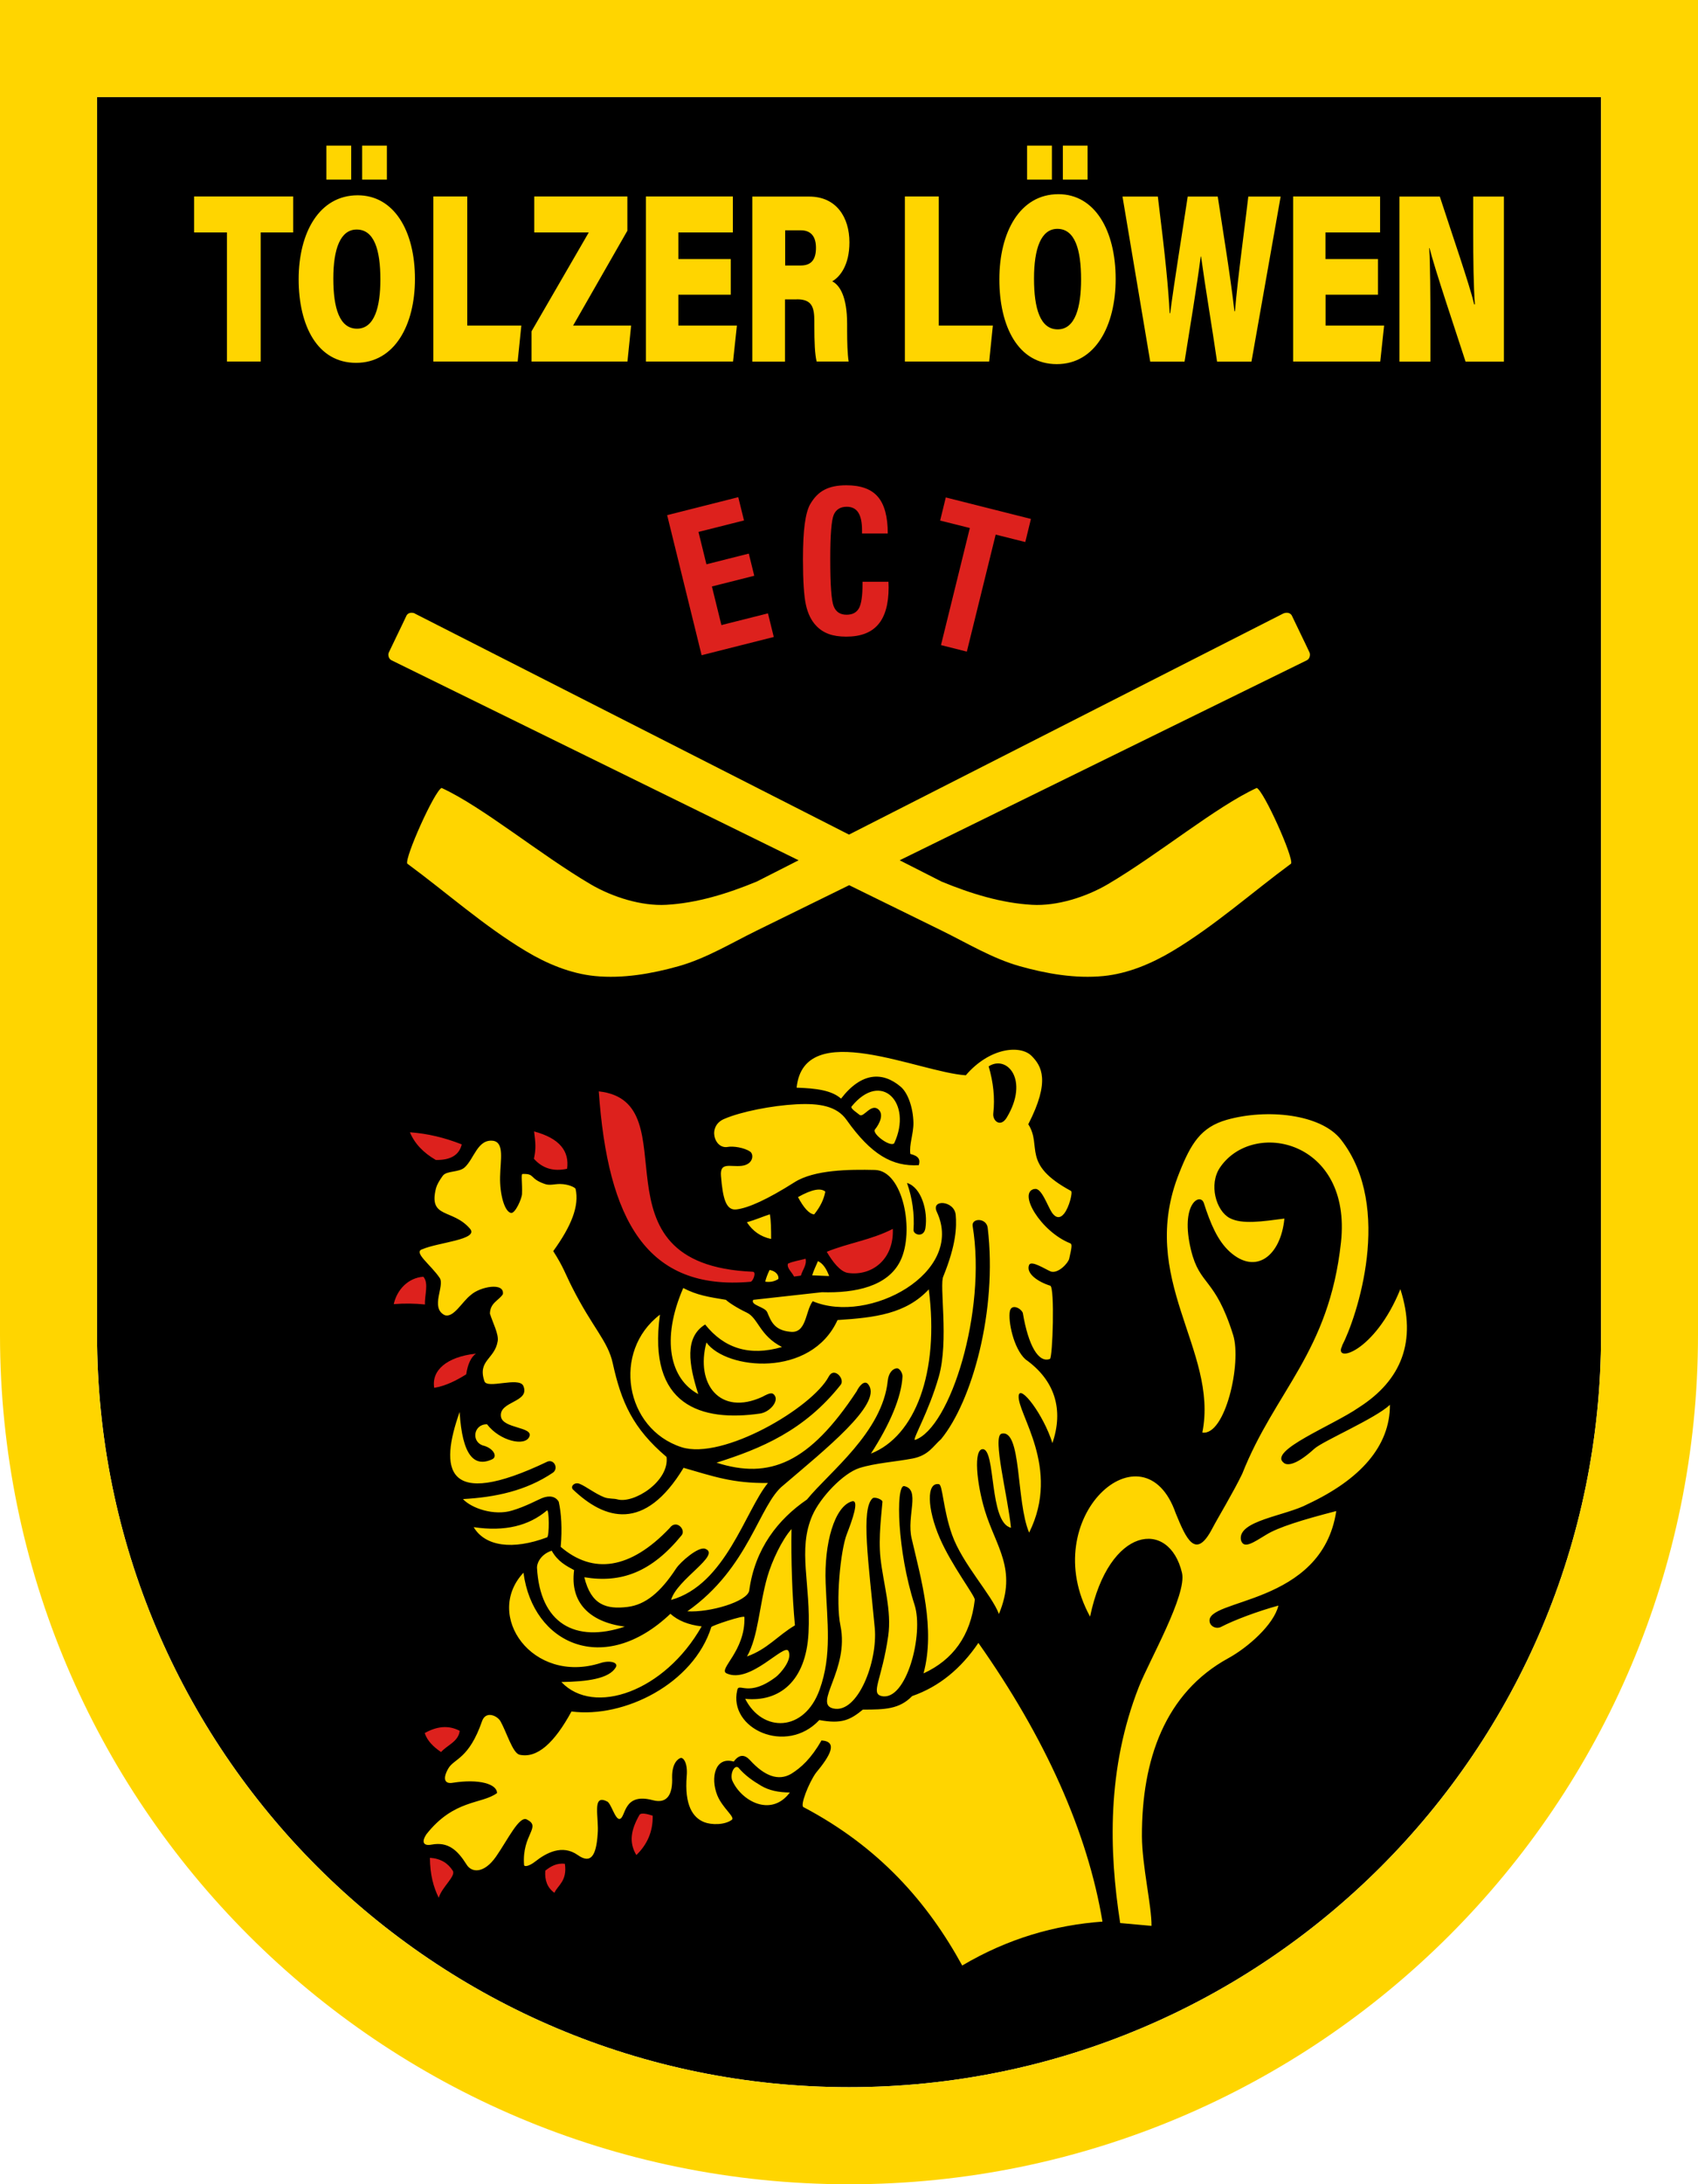
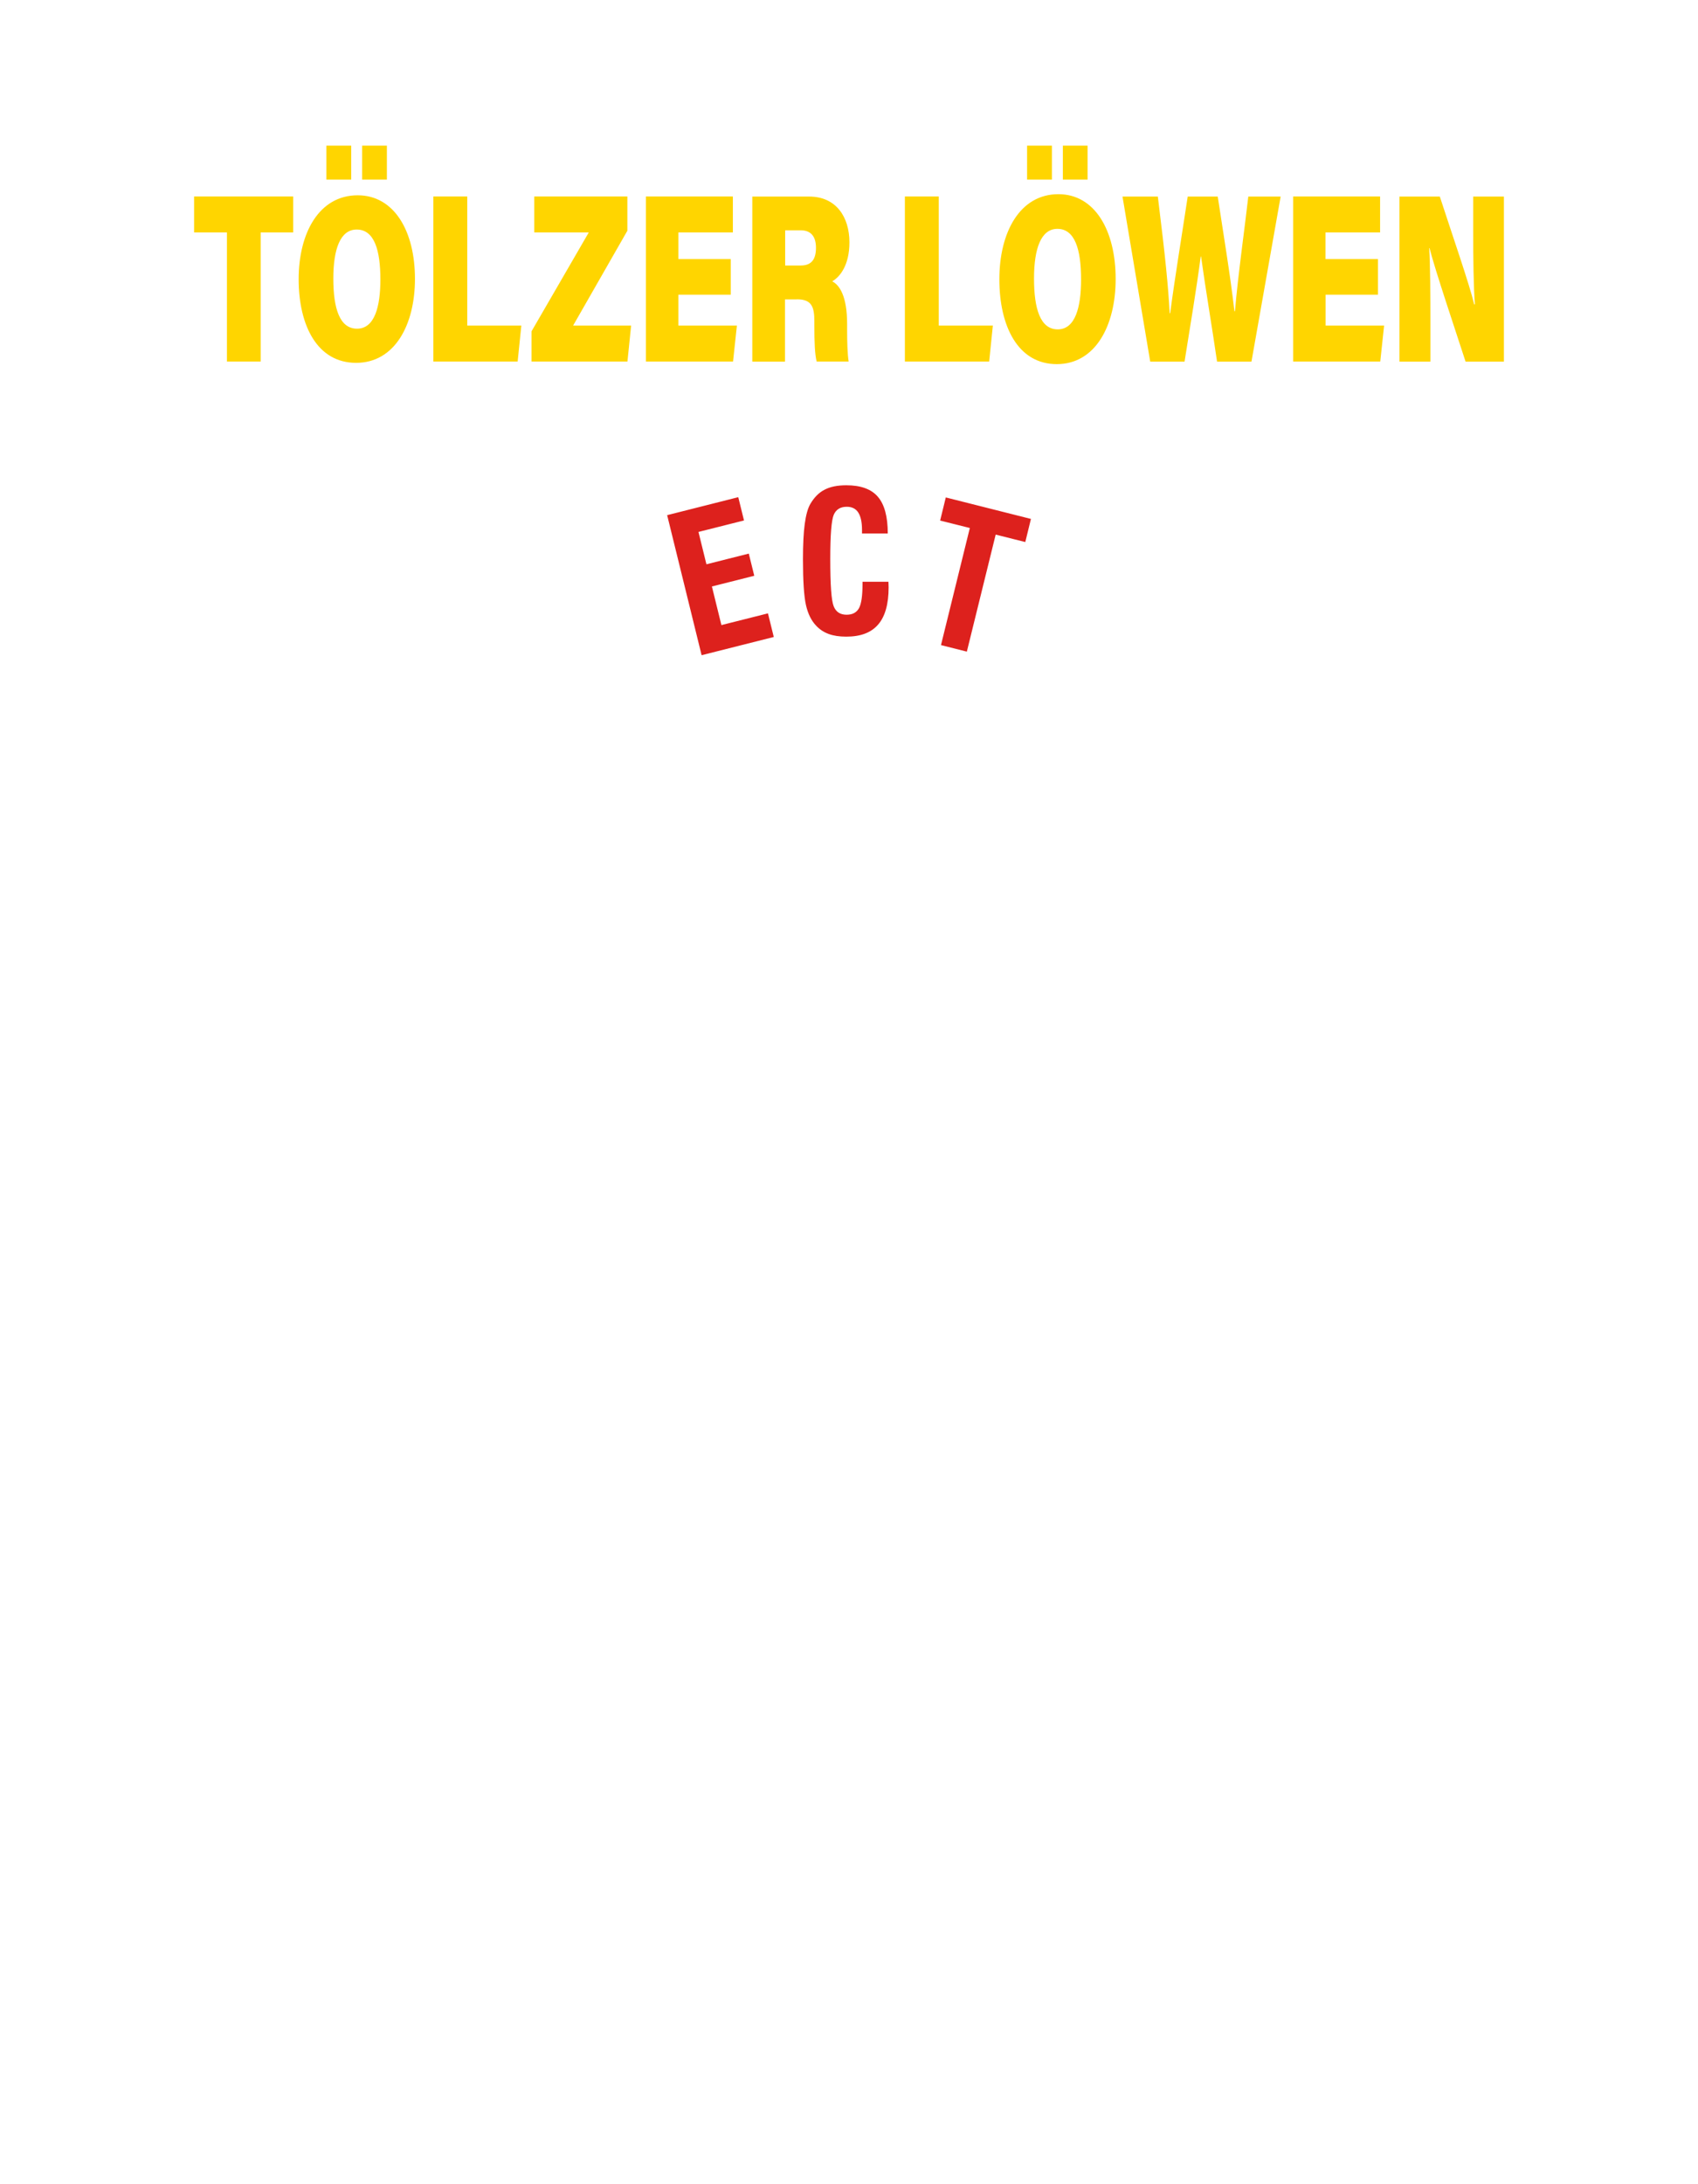
<svg xmlns="http://www.w3.org/2000/svg" id="Logo_Toelzer_Loewen" viewBox="0 0 198.42 255.12">
  <defs>
    <style>.cls-1{fill:#000;}.cls-1,.cls-2,.cls-3{stroke-width:0px;}.cls-2{fill:#ffd500;}.cls-3{fill:#dd211d;}</style>
  </defs>
-   <path id="Hintergrund_innen" class="cls-1" d="M11.34,155.91V11.34h175.75v144.57c0,48.53-39.34,87.87-87.87,87.87S11.34,204.44,11.34,155.91h0Z" />
-   <path id="Rahmen" class="cls-2" d="M0,0v155.91c0,54.79,44.42,99.21,99.21,99.21s99.21-44.42,99.21-99.21V0H0ZM187.09,155.91c0,48.53-39.34,87.87-87.87,87.87S11.34,204.44,11.34,155.91V11.34h175.75v144.57Z" />
  <path id="ECT" class="cls-3" d="M81.99,76.54l-4.03-16.37,8.31-2.1.67,2.72-5.32,1.34.93,3.78,4.95-1.25.64,2.59-4.95,1.25,1.11,4.51,5.44-1.37.68,2.76-8.44,2.13h0ZM100.8,67.95h3.02c0,.07,0,.18.01.32,0,.14.01.26.01.33,0,1.95-.41,3.4-1.22,4.34-.81.95-2.05,1.42-3.73,1.42-.79,0-1.48-.1-2.05-.31-.57-.21-1.06-.53-1.47-.97-.56-.58-.96-1.39-1.19-2.41-.23-1.02-.35-2.81-.35-5.35,0-1.74.07-3.12.21-4.14.14-1.03.35-1.79.64-2.3.45-.77,1-1.34,1.67-1.68.66-.35,1.51-.52,2.55-.52,1.69,0,2.92.45,3.68,1.34.77.89,1.16,2.32,1.16,4.29h-3.01v-.41c0-.91-.15-1.59-.44-2.04-.29-.45-.74-.67-1.34-.67-.74,0-1.25.31-1.52.93-.27.62-.41,2.34-.41,5.15,0,3.04.13,4.88.4,5.54.26.66.76.99,1.51.99.69,0,1.17-.26,1.45-.77.28-.52.41-1.47.41-2.85v-.23h0ZM109.96,75.34l3.37-13.67-3.47-.87.66-2.7,9.95,2.51-.66,2.7-3.46-.87-3.37,13.67-3.01-.76h0Z" />
-   <path id="Schlaeger" class="cls-2" d="M48.45,71.65l50.76,25.83,50.76-25.83c.41-.16.79-.08.98.23.7,1.49,1.38,2.84,2.08,4.34.11.25.03.75-.34.91-15.92,7.82-31.71,15.57-47.56,23.35l4.9,2.49c3.45,1.42,7,2.51,10.56,2.71,2.92.17,6.32-.91,8.86-2.4,5.95-3.5,12.65-9.07,17.41-11.25.85.39,4.33,8.16,4.01,8.84-4.62,3.41-8.95,7.28-13.86,10.22-2.46,1.47-5.23,2.63-8.06,2.91-3.27.32-6.63-.26-9.79-1.15-3.23-.91-6.16-2.71-9.19-4.19-3.59-1.76-7.17-3.52-10.74-5.27-3.57,1.75-7.15,3.51-10.74,5.27-3.02,1.48-5.96,3.28-9.19,4.19-3.17.89-6.52,1.47-9.79,1.15-2.83-.28-5.6-1.43-8.06-2.91-4.91-2.94-9.24-6.82-13.86-10.22-.32-.67,3.16-8.45,4.01-8.84,4.76,2.18,11.46,7.75,17.41,11.25,2.54,1.49,5.94,2.57,8.86,2.4,3.56-.2,7.11-1.29,10.55-2.71l4.9-2.49c-15.85-7.78-31.63-15.54-47.55-23.35-.37-.16-.46-.66-.34-.91.7-1.49,1.38-2.84,2.08-4.34.18-.31.57-.39.98-.23h0Z" />
  <g id="Loewe">
-     <path id="Loewe_Gelb" class="cls-2" d="M92.88,189.85h0c-1.99,1.17-3.22,2.79-5.59,3.62,1.34-2.36,1.41-5.92,2.38-9.3.53-1.83,1.67-4.27,2.82-5.58-.06,3.54.07,7.68.4,11.25h0ZM55.35,178.37h0c1.34,2.25,4.55,2.7,8.58,1.19.28-.13.25-3.38-.02-3.14-2.1,1.78-4.9,2.5-8.56,1.95h0ZM67.09,183.39h0c-.93-.5-1.92-1.01-2.62-2.27-1.12.36-1.71,1.27-1.72,1.98.35,6.5,4.44,8.84,10.26,6.89-4.11-.54-6.43-2.81-5.92-6.61h0ZM81.98,189.96h0c-1.55-.18-2.76-.68-3.64-1.47-7.78,7.38-16.07,3.52-17.17-4.8-4.66,4.98,1.05,13.08,9.01,10.55,1.06-.35,2.12-.08,1.78.5-.79,1.34-3.34,1.67-6.36,1.72,3.8,4.01,12.07,1.12,16.39-6.5h0ZM88.95,208.58h0c-.95-.56-1.89-1.2-2.68-2.14-.49-.33-.96.75-.72,1.48,1.03,2.42,4.55,4.39,6.75,1.44-1.32,0-2.46-.25-3.35-.78h0ZM156.84,157.2c-1.09,2.09,3.8.78,6.8-6.63,1.95,6.09.13,10.64-4.85,13.82-3.02,2.1-10.64,5.05-8.78,6.46.25.24,1.17.56,3.58-1.64.98-.89,7.16-3.54,8.83-5.13.02,4.85-3.49,8.73-9.59,11.59-2.61,1.4-8.23,1.92-7.82,4.2.31,1.11,1.43.31,3.01-.65,1.37-.83,4.09-1.69,8.13-2.73-1.68,11.13-15.43,10.17-14.79,12.97.13.56.81.83,1.33.56,1.47-.77,4.22-1.81,6.7-2.49-.54,2.24-3.59,4.91-5.86,6.15-7.38,4.04-10.12,11.84-10.09,20.8.01,3.37,1.15,8.2,1.12,10.46l-3.66-.33c-1.32-8.44-1.56-18.05,2.18-27.58,1.16-2.97,5.65-10.78,5.04-13.33-1.49-6.29-8.53-5.48-10.74,5.12-6.36-11.6,6.29-22.75,10.01-12.07,1.22,2.97,2.32,5.52,4.27,1.78.67-1.28,2.45-4.21,3.5-6.39,3.84-9.71,10.15-14.18,11.54-27.04,1.29-11.94-10.25-14.4-14.12-8.76-1.37,1.99-.47,5.08,1.1,5.92,1.45.78,3.84.4,6.41.07-.43,4.37-3.34,6.63-6.39,3.87-1.41-1.28-2.25-3.27-3.02-5.67-.41-1.28-2.81.05-1.51,5.45,1.04,4.29,2.79,3.13,4.93,9.95,1.02,3.26-.93,11.8-3.6,11.39,1.93-9.7-7.7-17.91-2.68-30.37,1.34-3.38,2.51-5.29,5.51-6.15,4.68-1.33,11.03-.7,13.38,2.32,6.17,7.92,1.81,20.81.11,24.07h0ZM120.86,138.87c-1.96.42.77,4.99,4.21,6.35.22.11.19.4-.13,1.8-.13.53-1.3,1.77-2.15,1.49-.68-.28-2.3-1.36-2.54-.75-.38.97,1.03,1.96,2.48,2.41.54.2.28,8.42-.04,8.55-1.32.51-2.52-1.52-3.17-5.38-.26-.59-1.33-1.07-1.51-.2-.23,1.11.41,4.35,1.82,5.63,3.49,2.47,4.47,5.92,3.15,9.78-1.05-3.34-3.77-6.88-3.94-5.55-.23,2.07,4.99,8.44,1.22,16.01-1.55-3.65-.85-12.19-3.24-11.55-1.08.33.75,7.32,1.12,10.98-2.59-.6-1.75-9.21-3.31-9.18-1.08.03-.72,3.93.25,7.15,1.28,4.24,3.83,6.86,1.65,12.1-.88-2.3-4.27-5.85-5.48-9.26-1.05-2.96-1.09-5.83-1.53-5.9-1.48-.26-1.39,2.85.09,6.28,1.39,3.22,4.12,6.75,4.1,7.22-.49,4.25-2.58,7.03-5.99,8.6,1.4-5.2-.27-10.95-1.39-15.76-.62-2.64,1.08-5.75-.9-6.12-.97,0-.79,7.59,1.24,13.87,1.11,3.43-.96,11.31-3.85,10.66-1.33-.32.03-1.88.77-7.01.43-2.98-.56-6.05-.9-9.1-.27-2.45.15-5.41.23-6.58.02-.24-.81-.6-1.13-.43-1.43,1.19-.48,7.57.23,15.17.36,3.9-1.98,10.04-4.84,9.4-2.4-.54,1.9-4.54.83-9.68-.58-2.77,0-8.8.75-10.7.6-1.55,1.53-4.09.58-3.81-2.02.6-3.25,4.89-3.06,9.56.18,4.61.75,8.38-.7,12.42-1.79,5-6.69,5.05-8.7,1.08,3.93.4,7.11-1.98,7.4-7.71.29-5.69-1.31-9.69.45-13.71.92-2.1,3.59-4.93,5.51-5.54,1.84-.58,4.25-.73,6.22-1.11,1.86-.37,2.38-1.45,3.31-2.26,3.62-4.41,6.6-15.02,5.45-24.67-.14-1.2-1.91-1.18-1.76-.22,1.64,9.96-2.61,23.59-6.75,24.99-.3-.09,1.58-3.18,2.79-7.38,1.21-4.22.03-10.78.54-11.75,1.5-3.7,1.56-5.76,1.44-7.16-.15-1.68-2.92-1.88-2.21-.36,3.35,7.11-7.96,13.22-14.5,10.44-.89,1.19-.7,3.85-2.68,3.56-1.85-.18-2.21-1.28-2.63-2.26-.26-.66-2.01-.82-1.64-1.46l8.02-.89c3.92.12,7.69-.68,9.16-3.64,1.71-3.45.34-10.57-2.96-10.64-3.01-.07-7.08-.03-9.39,1.43-3.17,2.01-5.39,3.01-6.79,3.18-1.22.15-1.6-1.27-1.81-3.91-.14-1.67,1.07-1.03,2.41-1.18,1.39-.16,1.45-1.35,1-1.66-.67-.47-2-.67-2.62-.55-1.58.29-2.44-2.49-.34-3.3,1.89-.81,5.48-1.53,8.36-1.68,2.7-.14,4.72.2,5.87,1.83,2.85,4.02,5.33,5.47,8.44,5.28.18-.63.03-1.06-.99-1.31-.16-1.08.38-2.38.36-3.65-.04-1.79-.66-3.51-1.5-4.21-2.12-1.79-4.59-1.68-6.96,1.4-1.09-.98-2.94-1.21-5.19-1.28.85-8.25,14.3-1.79,19.77-1.45,2.8-3.26,6.39-3.58,7.7-2.25,1.13,1.15,2.22,2.88-.4,7.97,1.66,2.6-.87,4.62,4.99,7.79.23.11-.2,1.91-.81,2.66-.49.6-.98.49-1.41-.12-.53-.79-1.24-2.98-2.03-2.76h0ZM108.14,143.43c.31-2-.48-4.76-2.15-5.26.63,1.8.88,3.63.76,5.47-.04.59,1.21.97,1.39-.2h0ZM117.65,130.52c2.64-4.4.02-7.35-2.12-5.97.54,1.84.75,3.67.54,5.5-.1.86.85,1.69,1.58.47h0ZM66.91,173.93c3.75,3.6,8.41,5.04,12.97-2.49,3.43.98,5.74,1.83,9.86,1.77-2.66,3.24-4.94,11.88-11.32,13.66.68-2.41,5.87-5.24,4-5.97-.78-.33-2.92,1.54-3.42,2.31-1.82,2.78-3.59,4.23-5.68,4.48-2.46.3-4.25-.22-5.04-3.47,4.33.72,7.87-.61,11.37-4.9.54-.66-.64-1.93-1.41-.83-4.59,4.82-8.94,5.42-12.72,2.18.19-2.12.07-3.94-.23-5.27-.35-.6-1.04-.79-1.96-.42-.57.23-1.86.96-3.49,1.45-2.11.64-4.74-.26-5.74-1.34,3.78-.21,7.37-.96,10.52-3.09.67-.51.13-1.58-.64-1.29-12.08,5.78-12.62.82-10.27-5.79.31,5.08,1.7,6.53,3.85,5.5.61-.35.04-1.33-1.17-1.6-1.35-.5-1.03-2.48.52-2.47,1.5,1.98,4.48,2.63,4.95,1.44.48-1.15-3.09-.92-3.32-2.32-.29-1.85,3.49-1.65,2.6-3.63-.56-1.05-4.21.42-4.53-.51-.84-2.45,1.21-2.57,1.55-4.69.13-.83-.57-2.12-.91-3.21.03-1.27,1.01-1.51,1.51-2.26.24-1.44-2.67-.9-3.75.09-1.02.78-2.02,2.73-3.06,2.34-1.71-.87.05-3.42-.57-4.34-1.04-1.55-3.18-3.03-2-3.36,1.85-.8,6.63-1.11,5.54-2.39-2.05-2.38-4.88-1.13-3.97-4.73.1-.38.38-.89.79-1.45.46-.62,1.86-.36,2.55-.97,1.13-1.02,1.52-3.38,3.38-3.11,1.27.25.81,2.21.77,4.19-.05,2.05.52,4.1,1.28,4.23.49.08,1.26-1.68,1.28-2.21.05-1.22-.13-2.33.05-2.34,1.51-.06.76.53,2.62,1.17.57.2,1.11,0,1.77,0,1.02.01,1.78.42,1.82.57.45,1.98-.48,4.33-2.61,7.27,1.21,1.89,1.41,2.66,2.21,4.23,2.39,4.73,4.17,6.25,4.74,8.85,1,4.55,2.34,7.61,6.29,10.96.35,2.84-3.83,5.51-5.77,4.95-.37-.11-1-.04-1.51-.24-1.08-.43-2.09-1.24-2.85-1.56-.58-.25-1.08.22-.86.58h0ZM49.78,214.3c3.26-4.18,6.5-3.54,8.3-4.87,0-1.07-2.11-1.68-5.13-1.21-1.1.21-1.2-.59-.54-1.7.68-1.13,2.39-1.08,3.92-5.49.43-1.24,1.77-.66,2.16.02.73,1.31,1.42,3.71,2.22,3.9,2.06.46,4.08-1.39,6.07-5.05,6.17.8,14.26-3.24,16.34-9.86.04-.17,3.84-1.43,3.87-1.17.13,4.01-3.13,6.1-2.08,6.58,2.74,1.27,6.73-3.55,7.22-2.62.53,1.02-.99,2.67-1.44,3.02-3.26,2.48-4.36.6-4.54,1.56-1.06,4.51,5.74,7.62,9.59,3.49,2.61.48,3.6,0,5.09-1.22,2.57,0,4.26-.04,5.76-1.58,3.17-1.1,5.72-3.23,7.74-6.21,7.8,11.06,12.75,22.07,14.5,32.55-5.54.41-11.01,1.95-16.39,5.13-4.04-7.37-9.69-13.83-18.55-18.5-.42-.18.6-2.79,1.44-3.98,1.71-2.05,2.61-3.68.67-3.81-1.23,2.14-2.39,3.18-3.54,3.9-1.51.88-3.13.26-4.83-1.61-.62-.66-1.25-.69-1.89.18-2.17-.63-2.75,1.88-1.92,3.94.61,1.5,2.12,2.55,1.7,2.86-.84.63-2.41.6-3.22.28-1.33-.52-2.34-1.97-2.05-5.42.13-1.52-.41-2.16-.71-2.08-.28.07-1.02.58-1,2.25.08,1.9-.5,3.15-2.26,2.68-3.51-.94-3.12,2.06-3.87,2.19-.55.09-1.01-1.93-1.51-2.06-1.77-.87-.88,1.92-1.06,3.83-.17,2.55-.81,3.52-2.32,2.45-1.81-1.28-3.69-.26-4.97.75-.7.55-1.29.66-1.31.4-.27-3.57,2.09-4.42.32-5.31-.89-.45-2.22,2.36-3.59,4.33-1.43,2.05-2.89,1.89-3.46.92-1.04-1.65-2.14-2.68-4.08-2.31-1.12.21-1.08-.49-.64-1.15h0ZM108.56,150.57h0c-2.69,2.9-6.32,3.33-10.69,3.61-3.1,6.8-13,5.82-15.32,2.62-1.31,4.87,1.6,8.62,6.53,6.35.87-.47,1.19-.56,1.46-.14.45.7-.59,1.91-1.71,2.09-6.87.99-13.19-.89-11.71-11.55-5.64,4.29-4.09,13.35,2.52,15.48,4.82,1.55,15.3-4.62,17.21-8.26.62-1.17,1.92.3,1.39.97-4.24,5.36-9.33,7.46-14.51,9.1,6.19,1.98,10.84.07,16.39-8.36.21-.48.93-1.48,1.4-.7,1.54,2.24-5.13,7.55-9.97,11.69-2.86,2.23-3.97,9.63-11.23,14.73,2.62.16,7-1.13,7.23-2.42.67-4.93,3.39-8.34,6.75-10.64,2.62-3.22,8.83-7.86,9.44-13.89.1-.88.55-1.4,1.09-1.44.35.04.65.61.63.97-.12,2.4-1.48,5.59-3.69,9,5.16-2.02,8.02-9.46,6.76-19.2h0ZM81.6,162.84h0c-1.12-3.49-1.63-6.64.8-8.14,2.19,2.75,5.13,3.75,8.98,2.63-2.62-1.33-2.77-3.37-4.1-4.01-1.22-.58-2.18-1.23-2.45-1.5-2.06-.34-3.38-.54-4.99-1.38-2.63,6.05-1.51,10.64,1.76,12.39h0ZM93.25,139.82h0c.65,1.22,1.29,1.97,1.89,2.02.72-.89,1.14-1.77,1.3-2.66-.52-.45-1.55-.28-3.19.64h0ZM89.96,141.83h0c-.87.28-1.61.62-2.68.93.66,1.01,1.59,1.69,2.83,1.95,0-1.11-.01-2.15-.15-2.88h0ZM90.96,149.38c.07-.41-.27-.92-1.03-1.05-.26.54-.42.98-.51,1.37.51.06,1.01.03,1.54-.32h0ZM96.89,149.04c-.31-.83-.72-1.48-1.31-1.74-.34.75-.57,1.3-.67,1.66l1.97.08h0ZM104.5,133.51c2.17-4.64-1.49-8.57-4.99-4.27-.18.23.74.8.94.98.46.37,1.35-1.41,2.21-.63.63.58.14,1.65-.43,2.35-.34.49,1.86,2.13,2.28,1.57h0Z" />
-     <path id="Loewe_Rot" class="cls-3" d="M53.72,202.16c-.15,1.27-1.45,1.65-2.18,2.48-.9-.61-1.62-1.32-1.91-2.22,1.39-.78,2.76-.96,4.09-.26h0ZM96.61,146.21c.67,1.14,1.57,2.34,2.49,2.47,2.79.39,5.38-1.59,5.23-5.15-2.51,1.3-5.25,1.66-7.72,2.68h0ZM92.07,147.6c.54-.27,1.38-.39,2.07-.58.16.73-.37,1.31-.55,1.97l-.8.11c-.26-.53-.86-.98-.72-1.49h0ZM69.97,127.47c1.05,15.02,5.58,23.32,17.74,22.24.28-.03.71-1.14.27-1.17-19.68-.83-7.04-19.86-18.01-21.07h0ZM49.48,149.13c.65.77.12,2.16.18,3.23-1.17-.12-2.38-.14-3.65-.04.38-1.69,1.69-3.08,3.47-3.2h0ZM55.62,158.1c-.58.41-.96,1.22-1.14,2.42-1.18.74-2.4,1.35-3.74,1.58-.34-2.02,1.43-3.62,4.88-4h0ZM53.96,133.66c-.3,1.25-1.31,1.86-3.04,1.82-1.43-.83-2.46-1.89-3.02-3.23,2.05.14,4.07.63,6.05,1.41h0ZM62.4,135.35c.96,1.09,2.25,1.52,3.87,1.16.27-2.01-.81-3.54-3.86-4.36.16,1.27.25,1.98-.02,3.2h0ZM74.71,212c.18-.35,1.06-.09,1.56.07.04,1.88-.66,3.39-1.91,4.6-.9-1.5-.62-2.96.35-4.67h0ZM63.72,218.49c.63-.5,1.34-.92,2.29-.8.3,2.03-.87,2.54-1.22,3.39-.85-.6-1.15-1.49-1.07-2.58h0ZM50.24,216.99c1.26.08,2.11.63,2.67,1.51.39.63-1.28,1.91-1.64,3.16-.62-1.24-1.02-2.72-1.03-4.67h0Z" />
-   </g>
+     </g>
  <path id="Toelzer_Loewen" class="cls-2" d="M26.52,42.23h3.94v-15.08h3.8v-4.2h-11.58v4.2h3.84v15.08h0ZM41.8,22.81c-4.5,0-6.9,4.38-6.9,9.8s2.18,9.77,6.71,9.77,6.88-4.46,6.88-9.8c0-5.64-2.46-9.77-6.69-9.77h0ZM41.68,26.81c2.05,0,2.77,2.38,2.77,5.83,0,3.2-.68,5.75-2.73,5.75s-2.77-2.41-2.77-5.86.82-5.72,2.73-5.72h0ZM41.04,20.98v-3.97h-2.9v3.97h2.9ZM45.21,20.98v-3.97h-2.89v3.97h2.89ZM50.65,42.23h9.84l.43-4.2h-6.32v-15.08h-3.96v19.28h0ZM62.11,42.23h11.21l.43-4.2h-6.78l6.34-11.08v-4h-10.88v4.2h6.37l-6.69,11.55v3.53h0ZM85.39,30.26h-6.12v-3.11h6.37v-4.2h-10.16v19.28h10.18l.45-4.2h-6.84v-3.61h6.12v-4.17h0ZM93.13,34.96c1.74,0,2.03.9,2.03,2.57v.5c0,1.96.06,3.36.27,4.2h3.74c-.14-.84-.18-2.38-.18-3.58v-.81c0-3.27-.9-4.56-1.74-4.98.92-.53,2.01-1.9,2.01-4.56,0-2.91-1.52-5.34-4.7-5.34h-6.65v19.28h3.82v-7.27h1.38ZM91.75,26.9h1.83c1.21,0,1.77.76,1.77,2.04s-.47,2.07-1.77,2.07h-1.83v-4.11h0ZM105.74,42.23h9.85l.43-4.2h-6.32v-15.08h-3.96v19.28h0ZM123.68,22.68c-4.5,0-6.9,4.44-6.9,9.94s2.18,9.91,6.71,9.91,6.88-4.52,6.88-9.94c0-5.72-2.46-9.91-6.69-9.91h0ZM123.56,26.73c2.05,0,2.77,2.41,2.77,5.91,0,3.25-.68,5.83-2.73,5.83s-2.77-2.44-2.77-5.94.82-5.8,2.73-5.8h0ZM122.92,20.98v-3.97h-2.9v3.97h2.9ZM127.09,20.98v-3.97h-2.89v3.97h2.89ZM138.42,42.24c.59-3.72,1.42-8.64,1.89-12.28h.04c.51,3.72,1.29,8.28,1.87,12.28h4.02l3.41-19.28h-3.78c-.33,2.97-1.23,9.4-1.56,13.4h-.06c-.47-4.14-1.36-9.48-1.95-13.4h-3.51c-.68,4.5-1.5,9.46-2.05,13.62h-.06c-.16-3.05-.47-6.27-1.38-13.62h-4.13l3.24,19.28h4.02ZM161.01,30.26h-6.12v-3.11h6.38v-4.2h-10.16v19.28h10.18l.45-4.2h-6.84v-3.61h6.12v-4.17h0ZM167.15,42.24v-4.34c0-3.39-.02-7.11-.14-8.92h.04c.64,2.55,3.08,9.76,4.21,13.26h4.48v-19.28h-3.59v4.11c0,3.08.04,6.46.2,8.48h-.08c-.57-2.38-2.61-8.25-4.02-12.59h-4.72v19.28h3.61Z" />
</svg>